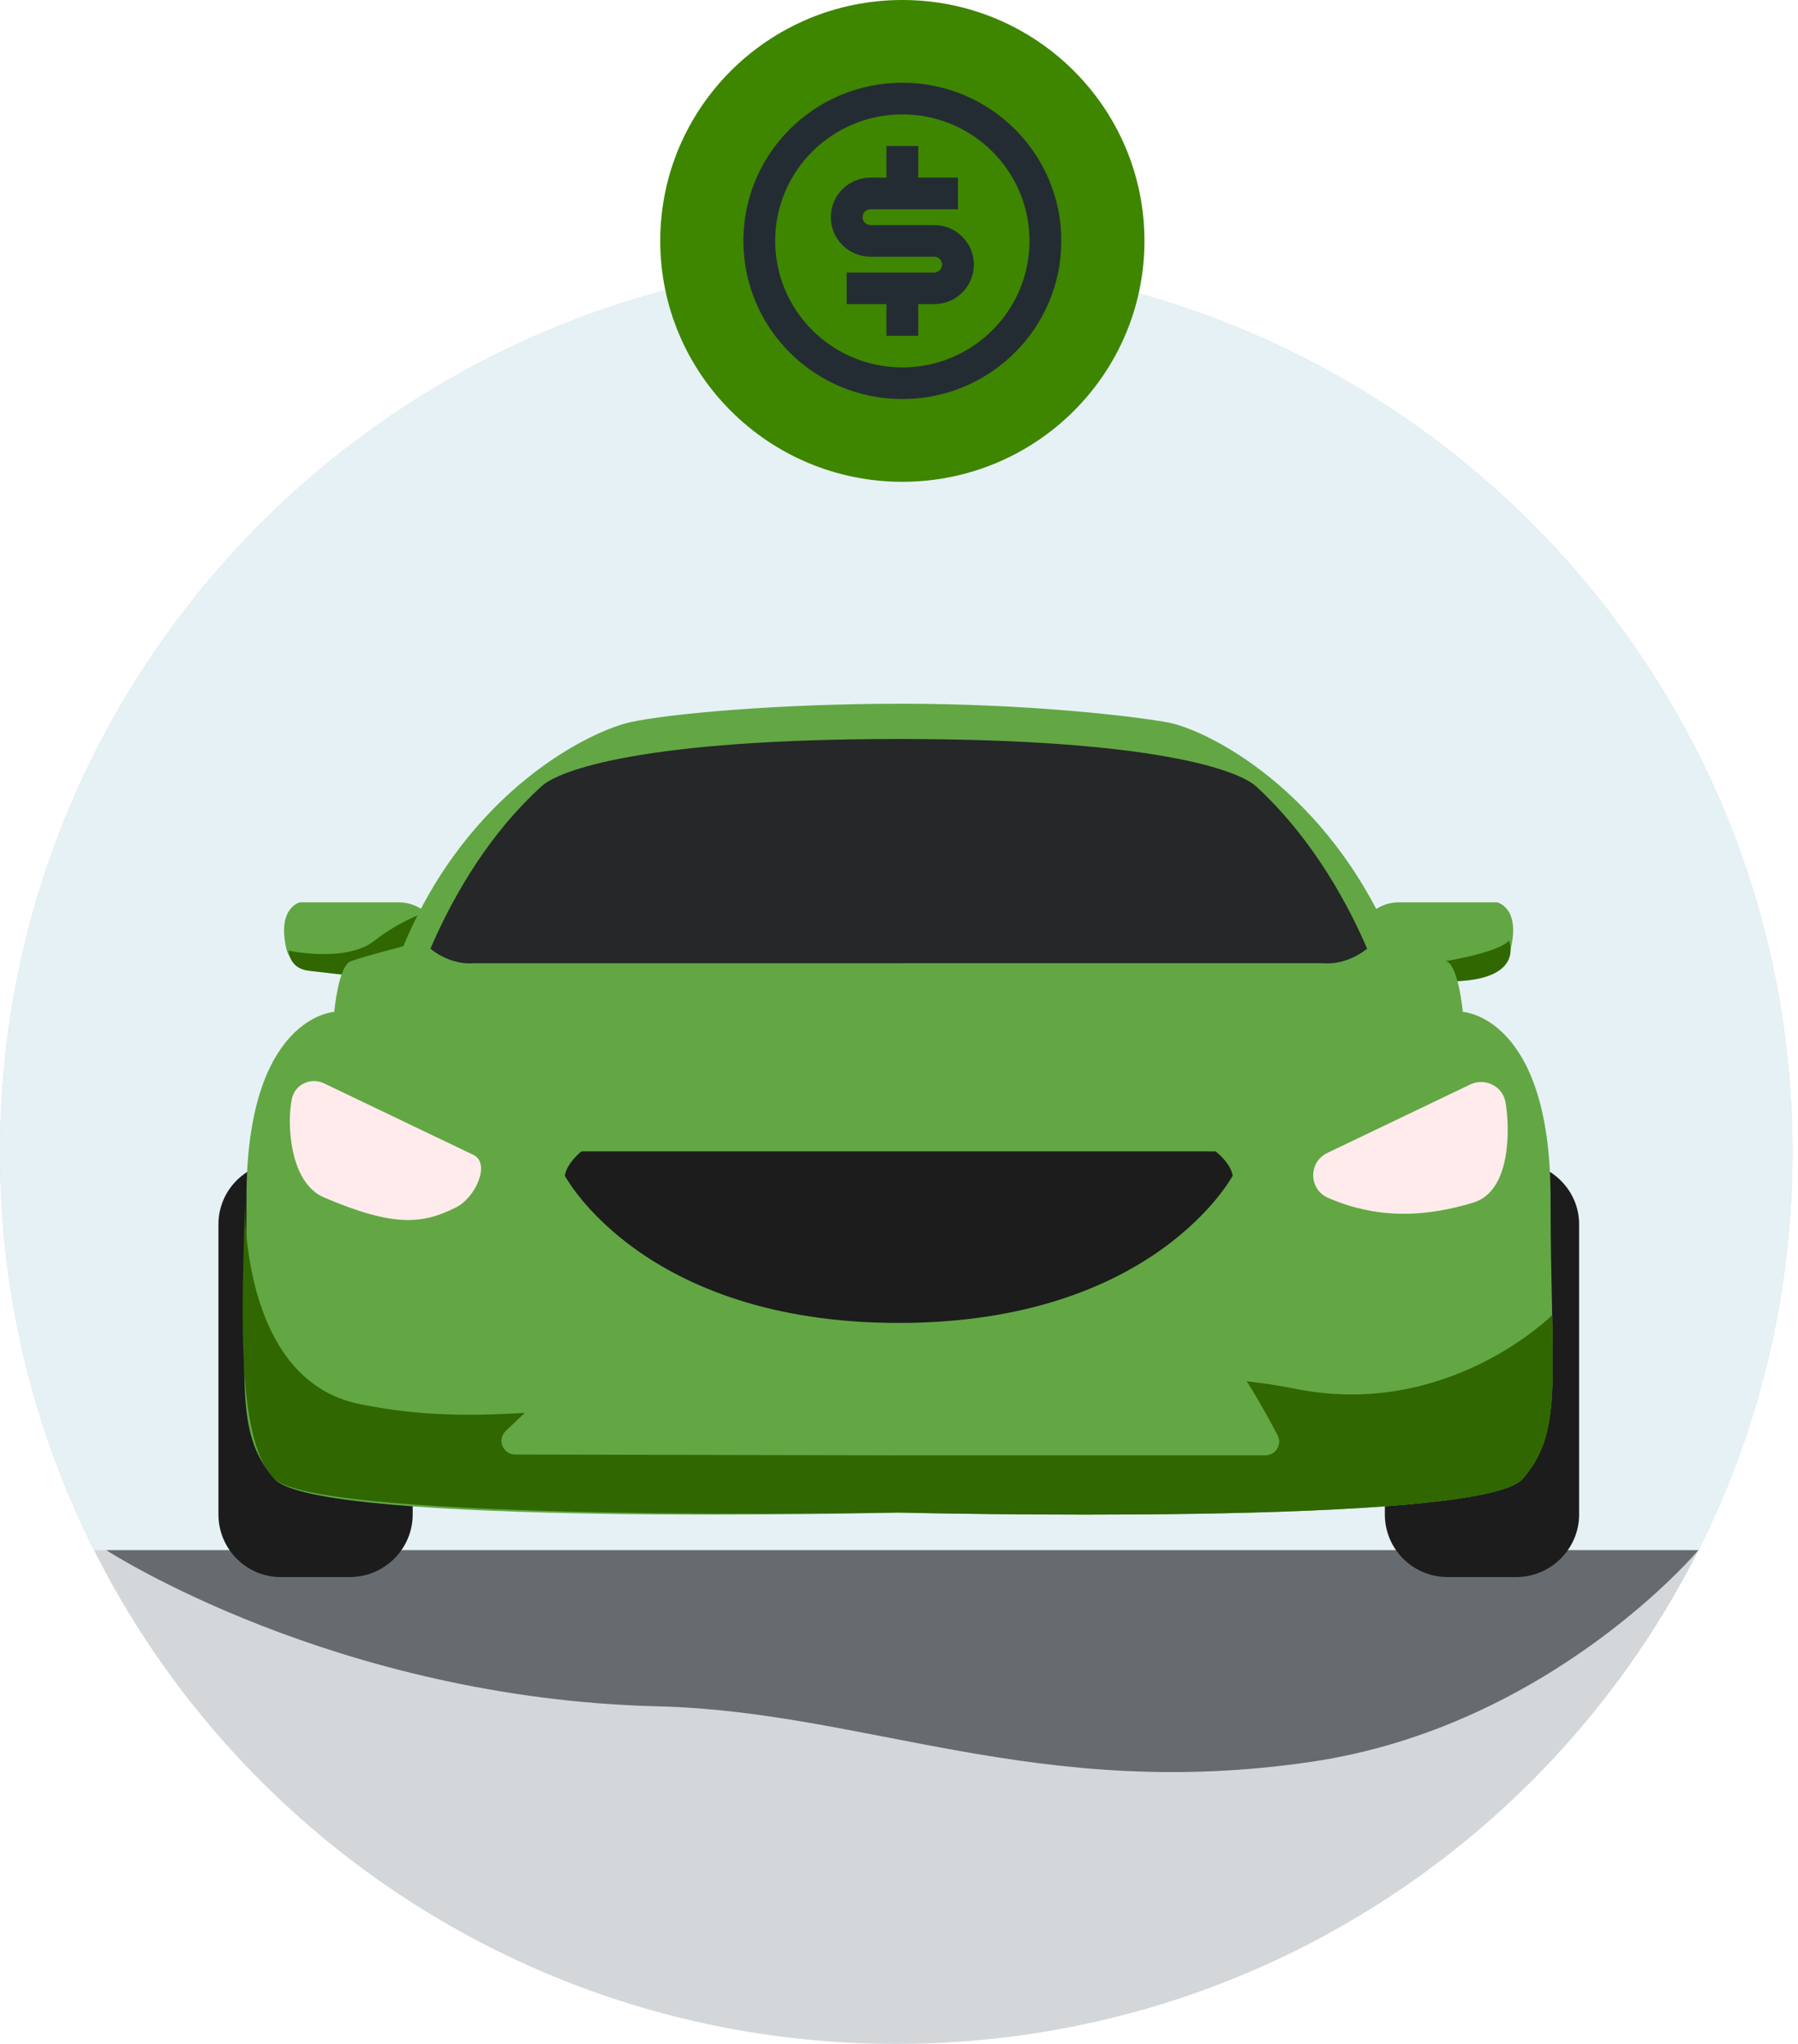
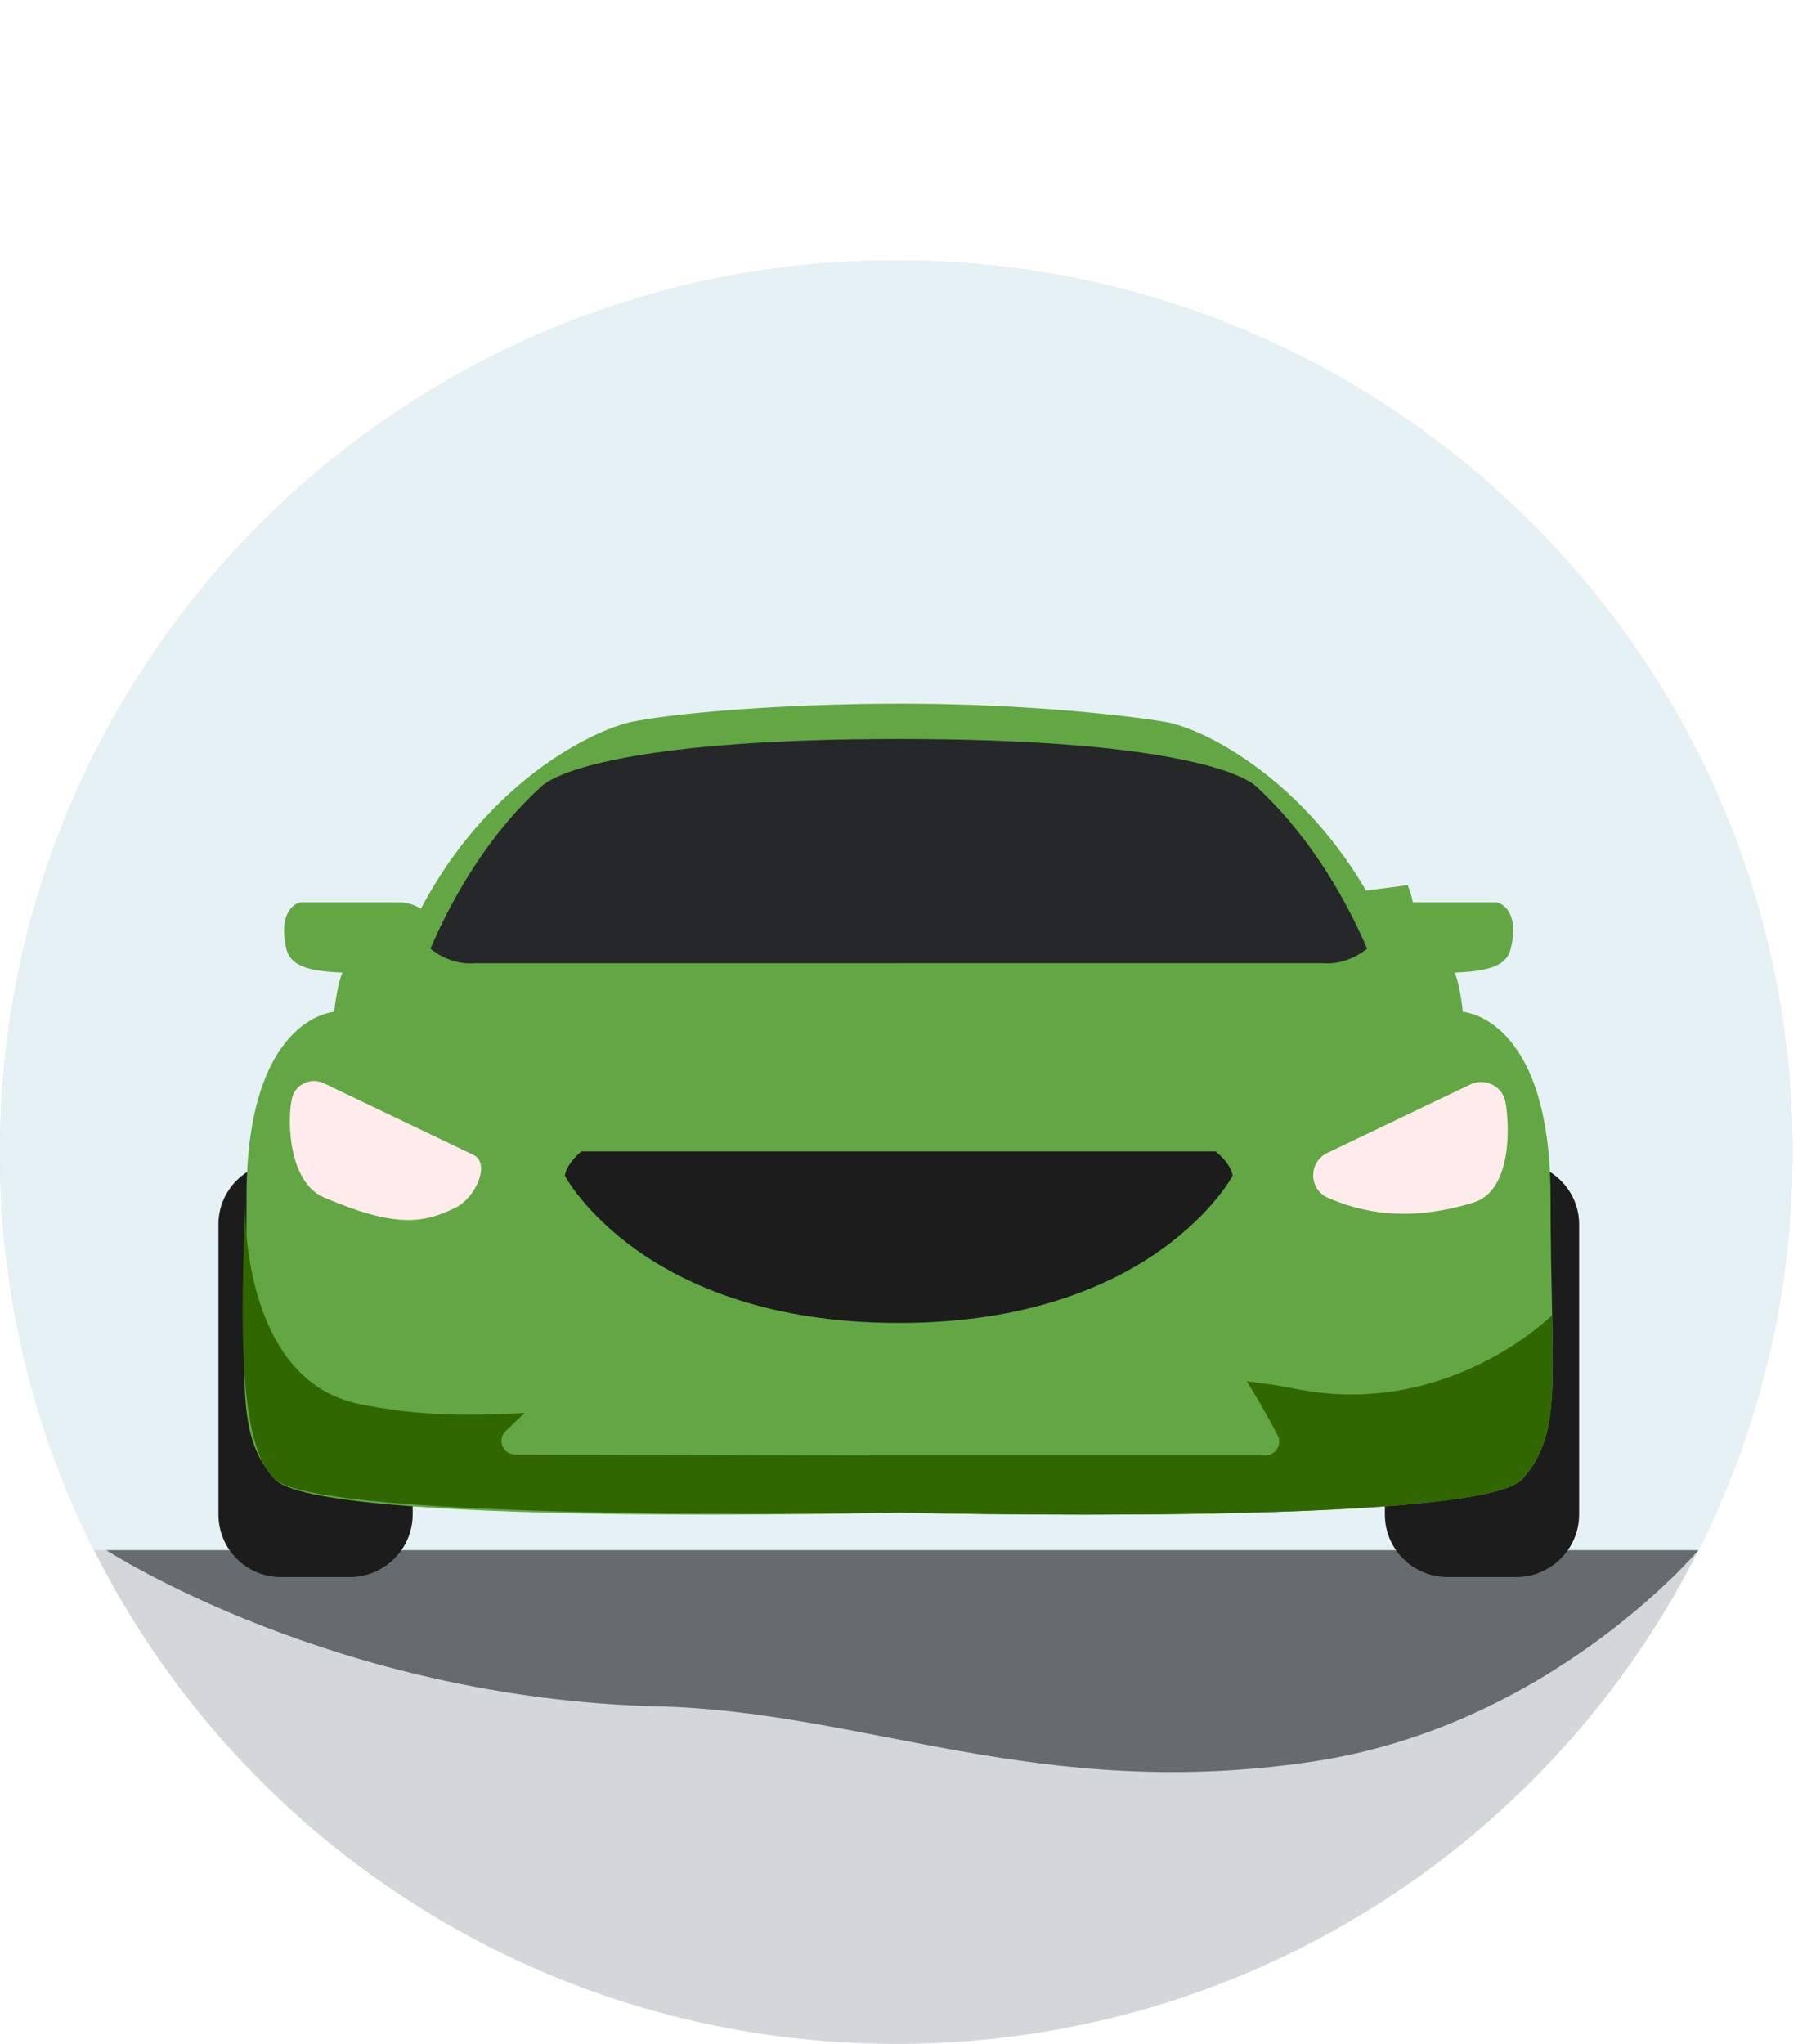
<svg xmlns="http://www.w3.org/2000/svg" width="88" height="100" viewBox="0 0 88 100">
  <defs>
    <filter id="3vljril9xa" color-interpolation-filters="auto">
      <feColorMatrix in="SourceGraphic" values="0 0 0 0 1 0 0 0 0 1 0 0 0 0 1 0 0 0 1 0" />
    </filter>
  </defs>
  <g fill="none" fill-rule="evenodd">
    <g>
      <g>
        <g>
          <g>
            <g>
              <g>
                <path fill="#D4D7D9" d="M87.73 43.631c0 24.097-19.639 43.63-43.865 43.63C19.64 87.262 0 67.729 0 43.632S19.64 0 43.865 0C68.091 0 87.73 19.534 87.73 43.631" transform="translate(-676, -430) translate(470, 318) translate(24, 112) translate(118, 0) translate(64, 0) translate(0, 12.738)" />
                <path fill="#E6F1F5" d="M83.126 63.105c2.945-5.863 4.604-12.475 4.604-19.474C87.73 19.534 68.091 0 43.865 0 19.64 0 0 19.534 0 43.631c0 6.999 1.66 13.611 4.604 19.474h78.522z" transform="translate(-676, -430) translate(470, 318) translate(24, 112) translate(118, 0) translate(64, 0) translate(0, 12.738)" />
                <path fill="#666B70" d="M5.204 63.105h77.922s-7.251 8.63-18.94 10.353c-13.382 1.972-21.808-2.465-31.969-2.712-15.863-.385-27.013-7.641-27.013-7.641" transform="translate(-676, -430) translate(470, 318) translate(24, 112) translate(118, 0) translate(64, 0) translate(0, 12.738)" />
                <path fill="#62A744" d="M65.543 34.618s.788-3.21 2.923-3.21h4.805s1.169.252.66 2.3c-.508 2.073-5.693.278-7.473 2.225l-1.067 1.213-.33-.278.482-2.25z" transform="translate(-676, -430) translate(470, 318) translate(24, 112) translate(118, 0) translate(64, 0) translate(0, 12.738)" />
-                 <path fill="#306700" d="M73.852 33.278s-.248.493-2.974.986-4.187-.74-4.187-.74l.47 1.726s3.219.103 4.46 0c2.975-.247 2.231-1.972 2.231-1.972" transform="translate(-676, -430) translate(470, 318) translate(24, 112) translate(118, 0) translate(64, 0) translate(0, 12.738)" />
                <path fill="#62A744" d="M22.435 34.618s-.789-3.21-2.923-3.21h-4.83s-1.144.252-.66 2.3c.508 2.073 5.693.278 7.472 2.225l1.068 1.213.33-.278-.457-2.25z" transform="translate(-676, -430) translate(470, 318) translate(24, 112) translate(118, 0) translate(64, 0) translate(0, 12.738)" />
-                 <path fill="#306700" d="M18.34 33.278c1.238-.986 2.725-1.48 2.725-1.48s-.248.247-.743 1.973c-.496 1.725-2.974 1.232-5.205.986-.985-.109-.99-.986-.99-.986s2.816.618 4.212-.493" transform="translate(-676, -430) translate(470, 318) translate(24, 112) translate(118, 0) translate(64, 0) translate(0, 12.738)" />
                <path fill="#1C1C1C" d="M74.211 44.118h-3.355c-1.703 0-3.076 1.365-3.076 3.034V61.36c0 1.694 1.373 3.06 3.076 3.06h3.355c1.678 0 3.076-1.366 3.076-3.06V47.152c0-1.67-1.398-3.034-3.076-3.034M17.122 44.118h-3.38c-1.678 0-3.05 1.365-3.05 3.034V61.36c0 1.694 1.372 3.06 3.05 3.06h3.38c1.678 0 3.076-1.366 3.076-3.06V47.152c0-1.67-1.398-3.034-3.076-3.034" transform="translate(-676, -430) translate(470, 318) translate(24, 112) translate(118, 0) translate(64, 0) translate(0, 12.738)" />
                <path fill="#62A744" d="M57.105 22.596c1.877.329 7.88 3.224 11.107 10.96 0 0 1.958.506 2.568.733.61.203.813 2.478.813 2.478s4.296.228 4.296 9.077c0 8.823.686 11.427-1.373 13.778-2.06 2.351-30.527 1.643-30.527 1.643s-28.493.708-30.552-1.643c-2.06-2.351-1.373-4.955-1.373-13.778 0-8.85 4.296-9.077 4.296-9.077s.203-2.275.813-2.478c.61-.227 2.567-.733 2.567-.733 3.228-7.736 9.243-10.549 11.108-10.96 1.865-.41 7.193-.904 13.265-.904 6.072 0 11.114.576 12.992.904" transform="translate(-676, -430) translate(470, 318) translate(24, 112) translate(118, 0) translate(64, 0) translate(0, 12.738)" />
                <path fill="#306700" d="M75.965 51.608s-5.087 5.088-12.521 3.609c-5.955-1.185-11.153-.247-23.544.246s-16.33 1.706-22.304.493c-5.973-1.214-5.608-10.106-5.608-10.106-.076 4.399-.588 11.832 1.449 13.772 2.264 2.157 30.552 1.643 30.552 1.643s28.468.709 30.527-1.643c1.525-1.744 1.55-3.615 1.449-8.014" transform="translate(-676, -430) translate(470, 318) translate(24, 112) translate(118, 0) translate(64, 0) translate(0, 12.738)" />
-                 <path fill="#62A744" d="M43.865 34.264c-9.17 0-23.048-.74-23.048-.74s-1.93 1.178-.99 2.712c2.937 4.8 8.445 7.832 8.445 7.832s6.399 2.274 15.098 2.274c8.698 0 11.906-.947 15.365-2.218 2.412-.887 5.556-2.618 8.674-6.656 1.527-1.978.495-4.19.495-4.19-8.921 1.232-14.87.986-24.039.986" transform="translate(-676, -430) translate(470, 318) translate(24, 112) translate(118, 0) translate(64, 0) translate(0, 12.738)" />
+                 <path fill="#62A744" d="M43.865 34.264c-9.17 0-23.048-.74-23.048-.74c2.937 4.8 8.445 7.832 8.445 7.832s6.399 2.274 15.098 2.274c8.698 0 11.906-.947 15.365-2.218 2.412-.887 5.556-2.618 8.674-6.656 1.527-1.978.495-4.19.495-4.19-8.921 1.232-14.87.986-24.039.986" transform="translate(-676, -430) translate(470, 318) translate(24, 112) translate(118, 0) translate(64, 0) translate(0, 12.738)" />
                <path fill="#262728" d="M43.99 34.389H23.21s-1.072.153-2.145-.711c1.225-2.844 3.013-5.738 5.412-7.922.842-.812 4.997-2.338 17.512-2.338 12.516 0 16.644 1.526 17.512 2.338 2.374 2.184 4.186 5.078 5.412 7.922-1.098.864-2.144.71-2.144.71h-20.78z" transform="translate(-676, -430) translate(470, 318) translate(24, 112) translate(118, 0) translate(64, 0) translate(0, 12.738)" />
                <path fill="#1C1C1C" d="M43.99 43.593H28.458s-.712.557-.814 1.188c0 0 3.788 7.206 16.344 7.206 12.531 0 16.344-7.206 16.344-7.206-.102-.631-.839-1.188-.839-1.188H43.989z" transform="translate(-676, -430) translate(470, 318) translate(24, 112) translate(118, 0) translate(64, 0) translate(0, 12.738)" />
                <path fill="#FFEBEC" d="M23.172 43.766l-7.317-3.503c-.636-.304-1.407.046-1.563.731-.254 1.11-.166 4.116 1.569 4.855 3.438 1.466 4.824 1.299 6.443.493.992-.493 1.712-2.173.868-2.576M64.963 43.67l6.998-3.35c.718-.343 1.579.078 1.721.857.2 1.09.345 4.335-1.565 4.919-3.221.986-5.462.48-7.11-.225-.958-.41-.983-1.751-.044-2.2" transform="translate(-676, -430) translate(470, 318) translate(24, 112) translate(118, 0) translate(64, 0) translate(0, 12.738)" />
                <path fill="#62A744" d="M43.741 58.465h18.192c.507 0 .832-.535.597-.982-.592-1.124-1.584-2.917-2.31-3.742-.14-.159-.344-.243-.555-.23L43.777 54.57c-.024.002-.047.002-.071.001l-15.178-.575c-.178-.007-.351.056-.482.176-.753.69-2.235 2.093-3.293 3.098-.44.418-.143 1.154.464 1.156l18.524.04z" transform="translate(-676, -430) translate(470, 318) translate(24, 112) translate(118, 0) translate(64, 0) translate(0, 12.738)" />
              </g>
              <g transform="translate(-676, -430) translate(470, 318) translate(24, 112) translate(118, 0) translate(64, 0) translate(32.315, 0)">
-                 <ellipse cx="11.849" cy="11.786" fill="#3E8500" rx="11.849" ry="11.786" />
                <g filter="url(#3vljril9xa)">
                  <g>
                    <path d="M0 0L18.671 0 18.671 18.571 0 18.571z" transform="translate(2.513, 2.5)" />
-                     <path fill="#242C33" fill-rule="nonzero" d="M9.336 17.024c-4.297 0-7.78-3.465-7.78-7.738 0-4.274 3.483-7.738 7.78-7.738 4.296 0 7.78 3.464 7.78 7.738 0 4.273-3.484 7.738-7.78 7.738zm0-1.548c3.437 0 6.223-2.771 6.223-6.19 0-3.42-2.786-6.19-6.223-6.19-3.438 0-6.224 2.77-6.224 6.19 0 3.419 2.786 6.19 6.224 6.19zm-2.723-4.643h4.278c.215 0 .39-.173.39-.387 0-.213-.175-.386-.39-.386H7.78c-1.075 0-1.945-.867-1.945-1.935S6.705 6.19 7.78 6.19h.778V4.643h1.556V6.19h1.944v1.548H7.78c-.215 0-.39.173-.39.387 0 .214.175.387.39.387h3.111c1.075 0 1.945.866 1.945 1.934 0 1.069-.87 1.935-1.945 1.935h-.777v1.548H8.558V12.38H6.613v-1.548z" transform="translate(2.513, 2.5)" />
                  </g>
                </g>
              </g>
            </g>
          </g>
        </g>
      </g>
    </g>
  </g>
</svg>